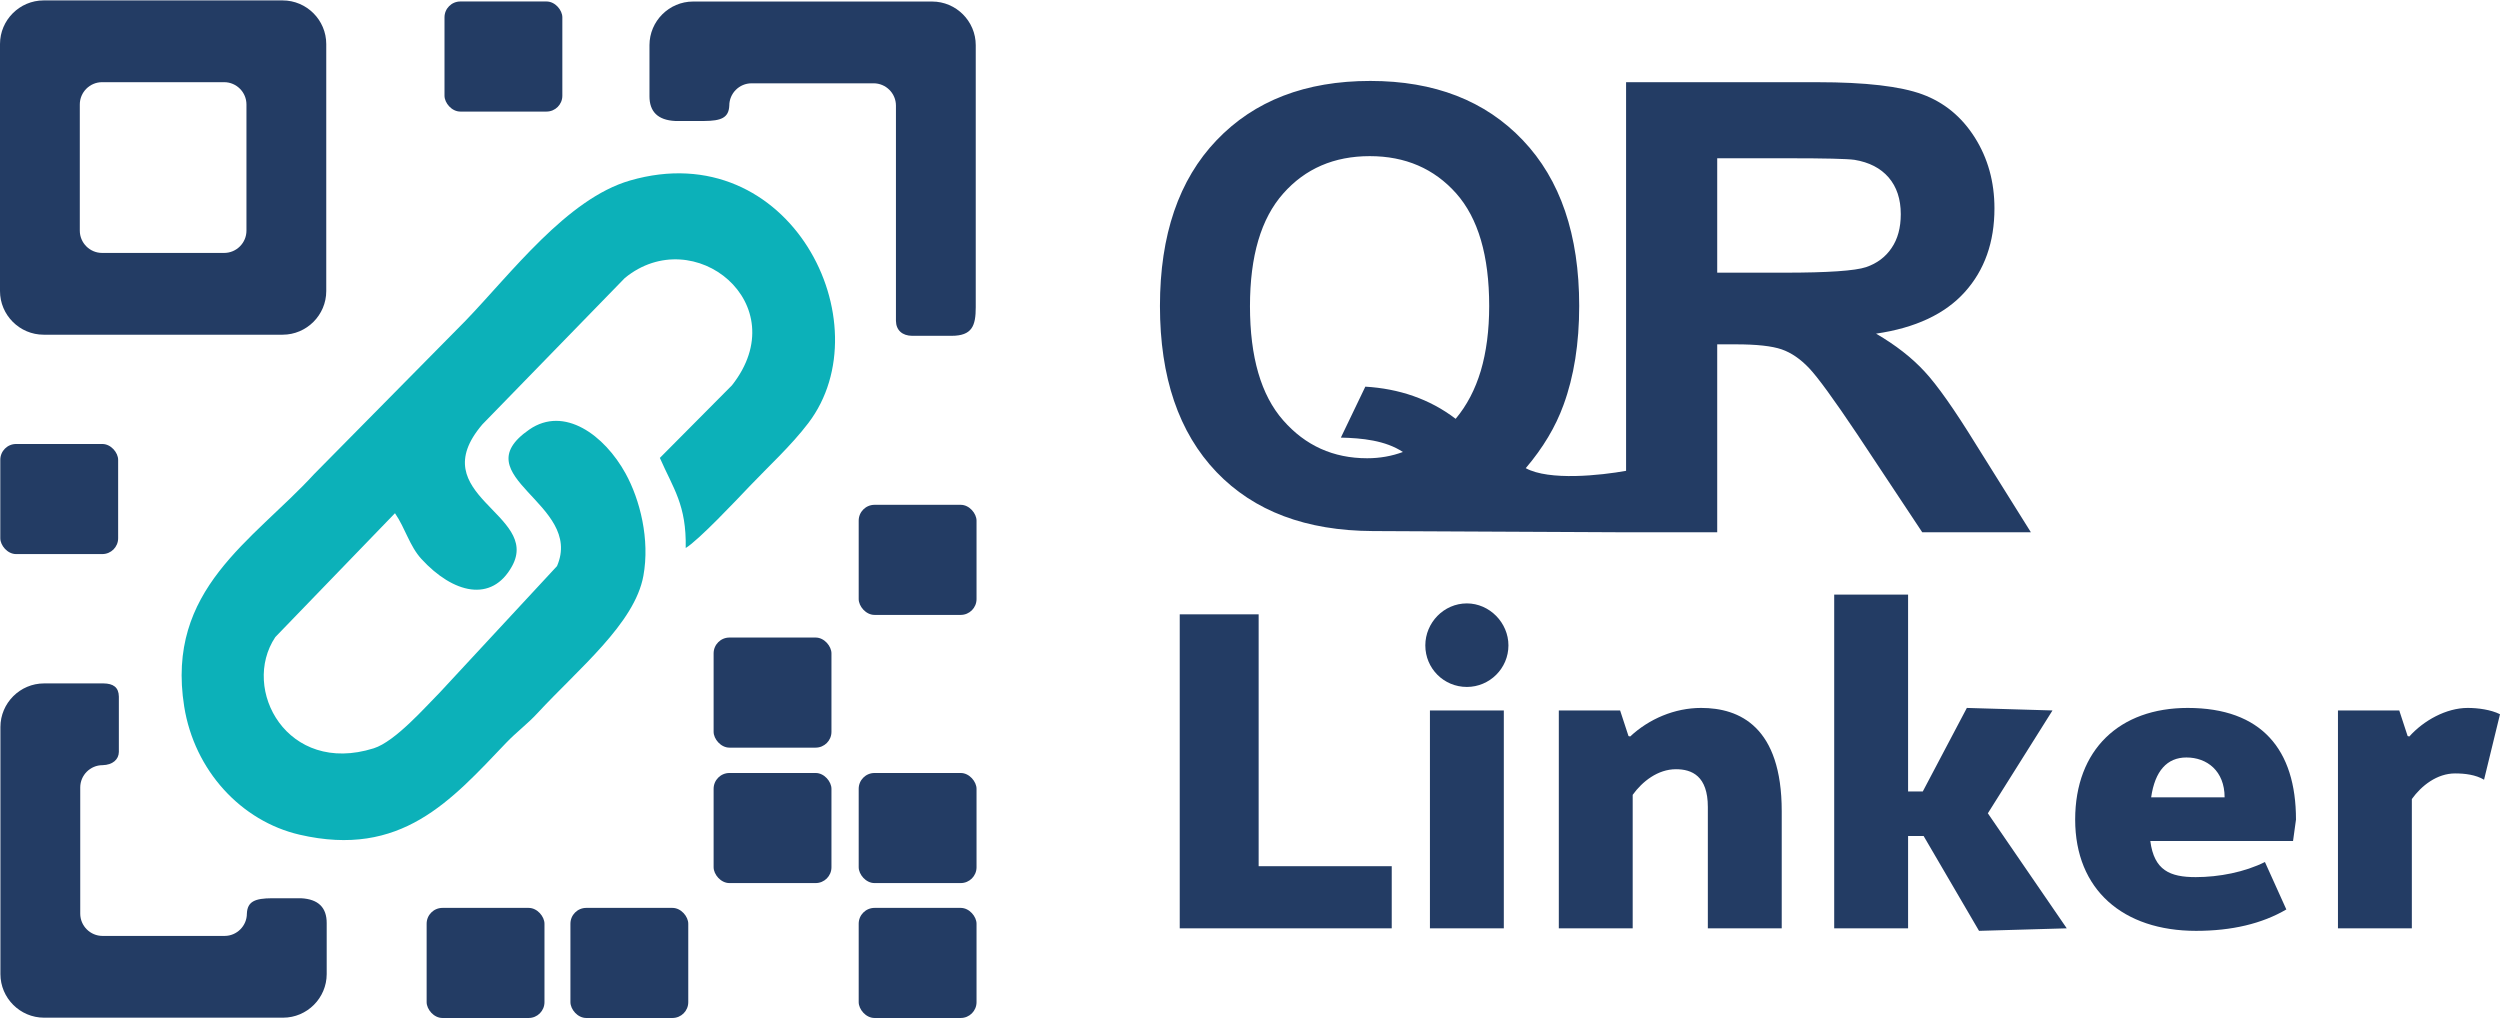
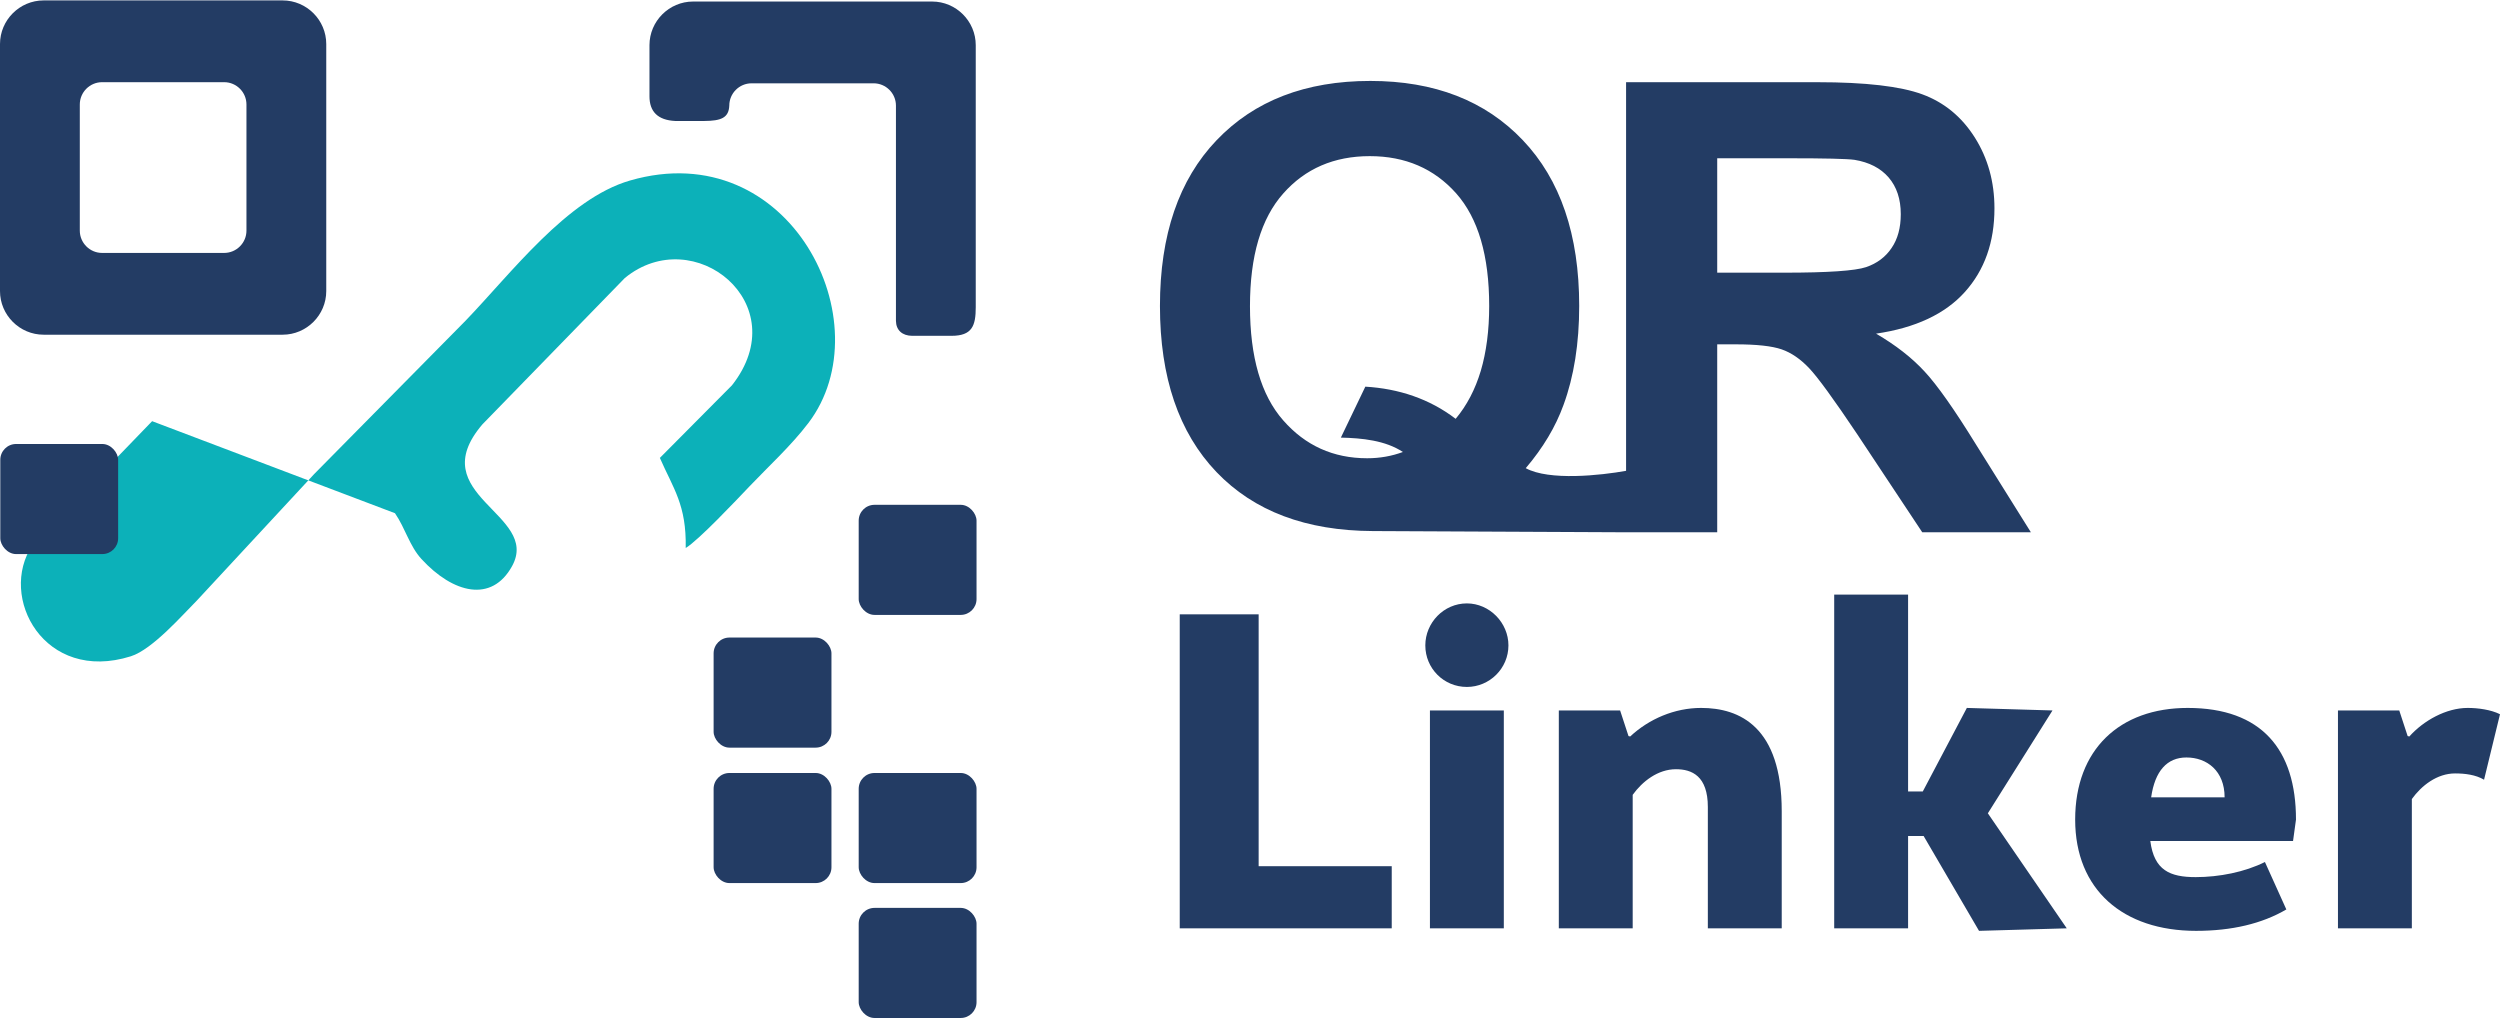
<svg xmlns="http://www.w3.org/2000/svg" xml:space="preserve" width="1684px" height="686px" version="1.0" style="shape-rendering:geometricPrecision; text-rendering:geometricPrecision; image-rendering:optimizeQuality; fill-rule:evenodd; clip-rule:evenodd" viewBox="0 0 1826.08 743.27">
  <defs>
    <style type="text/css">
   
    .fil1 {fill:#0CB1B9}
    .fil0 {fill:#233C64}
    .fil2 {fill:#233C64;fill-rule:nonzero}
   
  </style>
  </defs>
  <g id="Layer_x0020_1">
-     <path class="fil0" d="M32.18 498.88l43.37 0c7.21,0.07 11.17,2.84 11.27,9.66l0 40.4c-0.1,5.49 -4.48,9.48 -11.94,9.66 -8.95,0 -16.27,7.33 -16.27,16.28l0 92.16c0,8.95 7.32,16.28 16.27,16.28l89.18 0c8.95,0 16.27,-7.33 16.27,-16.28 0.36,-9.01 6.13,-11.15 18.19,-11.24l21.37 0c12.69,0.65 18.79,6.86 18.74,18.19l0 37.19c0,17.52 -14.34,31.86 -31.87,31.86l-174.58 0c-17.53,0 -31.87,-14.34 -31.87,-31.86l0 -180.44c0,-17.52 14.34,-31.86 31.87,-31.86z" />
-     <path class="fil1" d="M288.51 374.56c7.61,11.13 10.64,23.99 19.34,33.46 23.11,25.16 51.35,32.23 66.21,5.15 20.96,-38.21 -66.03,-51.63 -21.7,-103.5l104.04 -106.91c50.35,-41.28 125.15,18.85 78.26,78.37l-52.67 53.04c9.86,22.51 19.49,34.34 18.88,65.81 9.44,-5.7 37.21,-35.17 46.67,-45.12 13.75,-14.45 30.17,-29.42 42.9,-46.14 55.43,-72.86 -13.27,-211.04 -130.27,-177.16 -46.05,13.34 -86.83,67.89 -120.17,102.46l-110.54 111.97c-44.87,48.85 -108.55,84.09 -94.91,169.79 7.45,46.73 41.57,83.72 84.31,93.61 74.09,17.14 110.42,-24.73 150.81,-67.06 7.56,-7.93 15.33,-13.54 22.81,-21.61 30.29,-32.72 71.14,-65.65 77.47,-100.38 4.85,-26.58 -2.41,-55.55 -13,-74.78 -15.43,-28.04 -44.84,-49.69 -70.31,-32.11 -49.68,34.28 40.04,53.96 20.21,99.76l-85.66 92.37c-10.04,10 -32.35,35.72 -48.24,40.72 -63.13,19.88 -97.26,-43.23 -71.84,-81.27l87.4 -90.47z" />
+     <path class="fil1" d="M288.51 374.56c7.61,11.13 10.64,23.99 19.34,33.46 23.11,25.16 51.35,32.23 66.21,5.15 20.96,-38.21 -66.03,-51.63 -21.7,-103.5l104.04 -106.91c50.35,-41.28 125.15,18.85 78.26,78.37l-52.67 53.04c9.86,22.51 19.49,34.34 18.88,65.81 9.44,-5.7 37.21,-35.17 46.67,-45.12 13.75,-14.45 30.17,-29.42 42.9,-46.14 55.43,-72.86 -13.27,-211.04 -130.27,-177.16 -46.05,13.34 -86.83,67.89 -120.17,102.46l-110.54 111.97l-85.66 92.37c-10.04,10 -32.35,35.72 -48.24,40.72 -63.13,19.88 -97.26,-43.23 -71.84,-81.27l87.4 -90.47z" />
    <path class="fil2" d="M861.72 677.78l154.85 0 0 -45.38 -97.21 0 0 -183.99 -57.64 0 0 229.37zm236.72 0l0 -159.15 -53.97 0 0 159.15 53.97 0zm-57.34 -206.67c0,16.86 13.49,30.35 30.35,30.35 16.56,0 30.36,-13.49 30.36,-30.35 0,-16.56 -13.8,-30.67 -30.36,-30.67 -16.86,0 -30.35,14.11 -30.35,30.67zm148.41 66.23l-6.13 -18.71 -44.77 0 0 159.15 53.96 0 0 -97.51c7.06,-9.81 18.4,-18.71 31.59,-18.71 11.65,0 23.3,4.91 23.3,27.6l0 88.62 53.97 0 0 -85.55c0,-61.64 -30.66,-75.44 -58.87,-75.44 -19.32,0 -38.03,7.98 -51.82,20.86l-1.23 -0.31zm256.04 142.28l64.08 -1.84 -57.64 -84.02 47.22 -75.13 -62.56 -1.84 -32.19 61.03 -10.73 0 0 -143.82 -53.97 0 0 243.78 53.97 0 0 -67.46 11.34 0 40.48 69.3zm158.22 -39.25c-18.7,0 -30.35,-4.91 -33.11,-26.37l104.25 0 2.15 -15.64c0,-51.21 -25.15,-81.57 -79.11,-81.57 -49.68,0 -82.18,30.36 -82.18,81.57 0,51.21 34.95,81.26 88.31,81.26 26.06,0 48.14,-5.22 65.93,-15.64l-15.64 -34.65c-14.72,7.36 -33.43,11.04 -50.6,11.04zm-6.74 -87.39c15.02,0 27.9,9.81 27.9,29.13l-53.66 0c2.76,-19.32 11.65,-29.13 25.76,-29.13zm161.59 -15.64l-6.13 -18.71 -44.77 0 0 159.15 53.97 0 0 -94.45c7.05,-9.81 18.4,-18.7 31.58,-18.7 7.05,0 15.03,0.92 21.16,4.6l11.65 -47.84c-6.74,-3.37 -16.25,-4.6 -23.61,-4.6 -15.64,0 -32.2,9.2 -42.62,20.86l-1.23 -0.31z" />
    <path class="fil0" d="M31.87 0l174.58 0c17.52,0 31.86,14.34 31.86,31.87l0 180.43c0,17.53 -14.34,31.87 -31.86,31.87l-174.58 0c-17.53,0 -31.87,-14.34 -31.87,-31.87l0 -180.43c0,-17.53 14.34,-31.87 31.87,-31.87zm42.7 59.72l89.17 0c8.96,0 16.28,7.33 16.28,16.28l0 92.17c0,8.95 -7.32,16.27 -16.28,16.27l-89.17 0c-8.95,0 -16.28,-7.32 -16.28,-16.27l0 -92.17c0,-8.95 7.33,-16.28 16.28,-16.28z" />
    <rect class="fil0" x="0.22" y="324" width="86.07" height="80.41" rx="11.56" ry="11.56" />
-     <rect class="fil0" x="324.68" y="0.78" width="86.07" height="80.41" rx="11.56" ry="11.56" />
    <rect class="fil0" x="627.22" y="368.43" width="86.07" height="80.41" rx="11.56" ry="11.56" />
    <path class="fil0" d="M695.01 244.99l-28.76 0c-7.22,-0.07 -11.72,-4.11 -11.82,-10.92l0 -65.08 0 -92.17c0,-8.95 -7.33,-16.27 -16.28,-16.27l-89.18 0c-8.95,0 -16.27,7.32 -16.27,16.27 -0.36,9.02 -6.13,11.16 -18.19,11.24l-21.37 0c-12.69,-0.64 -18.79,-6.85 -18.74,-18.18l0 -37.19c0,-17.53 14.35,-31.87 31.87,-31.87l174.58 0c17.53,0 31.87,14.34 31.87,31.87l0 191.41c0,13.62 -2.67,20.89 -17.71,20.89z" />
    <path class="fil2" d="M1114.45 341.66c17.07,9.37 54.86,5.27 73.29,1.94l0 -283.86 139.81 0c35.13,0 60.69,2.99 76.6,8.87 16,5.9 28.7,16.38 38.27,31.46 9.56,15.15 14.39,32.37 14.39,51.8 0,24.72 -7.2,45.08 -21.66,61.15 -14.47,16.07 -36.05,26.17 -64.82,30.38 14.31,8.34 26.09,17.53 35.35,27.55 9.34,10.02 21.89,27.86 37.65,53.41l40.1 64.13 -79.35 0 -47.6 -71.78c-17.07,-25.48 -28.78,-41.55 -35.13,-48.21 -6.27,-6.58 -12.93,-11.18 -19.97,-13.62 -7.12,-2.45 -18.29,-3.67 -33.6,-3.67l-13.47 0 0 137.28 -66.57 0 0 0 -185.07 -0.9c-48.54,-0.23 -86.64,-14.4 -114.14,-43.13 -27.51,-28.8 -41.26,-69.19 -41.26,-121.26 0,-51.91 13.83,-92.31 41.4,-121.11 27.58,-28.88 65.02,-43.28 112.23,-43.28 46.85,0 83.99,14.4 111.42,43.28 27.43,28.8 41.18,69.12 41.18,121.04 0,27.39 -3.82,51.55 -11.47,72.37 -5.74,15.88 -14.93,31.31 -27.58,46.16zm139.86 -142.79l49.14 0c31.83,0 51.65,-1.38 59.61,-4.06 7.88,-2.68 14.16,-7.35 18.59,-13.93 4.52,-6.58 6.74,-14.85 6.74,-24.72 0,-11.1 -2.98,-19.97 -8.88,-26.86 -5.89,-6.81 -14.23,-11.1 -24.95,-12.86 -5.43,-0.76 -21.57,-1.14 -48.43,-1.14l-51.82 0 0 83.57zm-191.05 106.75c8.17,-9.75 14.27,-21.42 18.39,-35.16 4.04,-13.73 6.1,-29.46 6.1,-47.26 0,-36.7 -8.01,-64.1 -24.12,-82.27 -16.11,-18.09 -37.14,-27.18 -63.1,-27.18 -26.03,0 -47.14,9.09 -63.24,27.33 -16.19,18.24 -24.27,45.64 -24.27,82.27 0,37.14 8.08,64.99 24.27,83.38 16.17,18.46 36.62,27.69 61.33,27.69 9.26,0 17.95,-1.55 26.11,-4.58 -12.88,-8.49 -29.96,-10.16 -45.32,-10.5l17.87 -37.22c24.4,1.46 46.86,8.87 65.98,23.5z" />
    <rect class="fil0" x="627.22" y="662.85" width="86.07" height="80.41" rx="11.56" ry="11.56" />
    <rect class="fil0" x="627.22" y="564.31" width="86.07" height="80.41" rx="11.56" ry="11.56" />
    <rect class="fil0" x="521.25" y="564.31" width="86.07" height="80.41" rx="11.56" ry="11.56" />
-     <rect class="fil0" x="416.66" y="662.85" width="86.07" height="80.41" rx="11.56" ry="11.56" />
    <rect class="fil0" x="521.25" y="465.38" width="86.07" height="80.41" rx="11.56" ry="11.56" />
-     <rect class="fil0" x="311.63" y="662.85" width="86.07" height="80.41" rx="11.56" ry="11.56" />
  </g>
</svg>